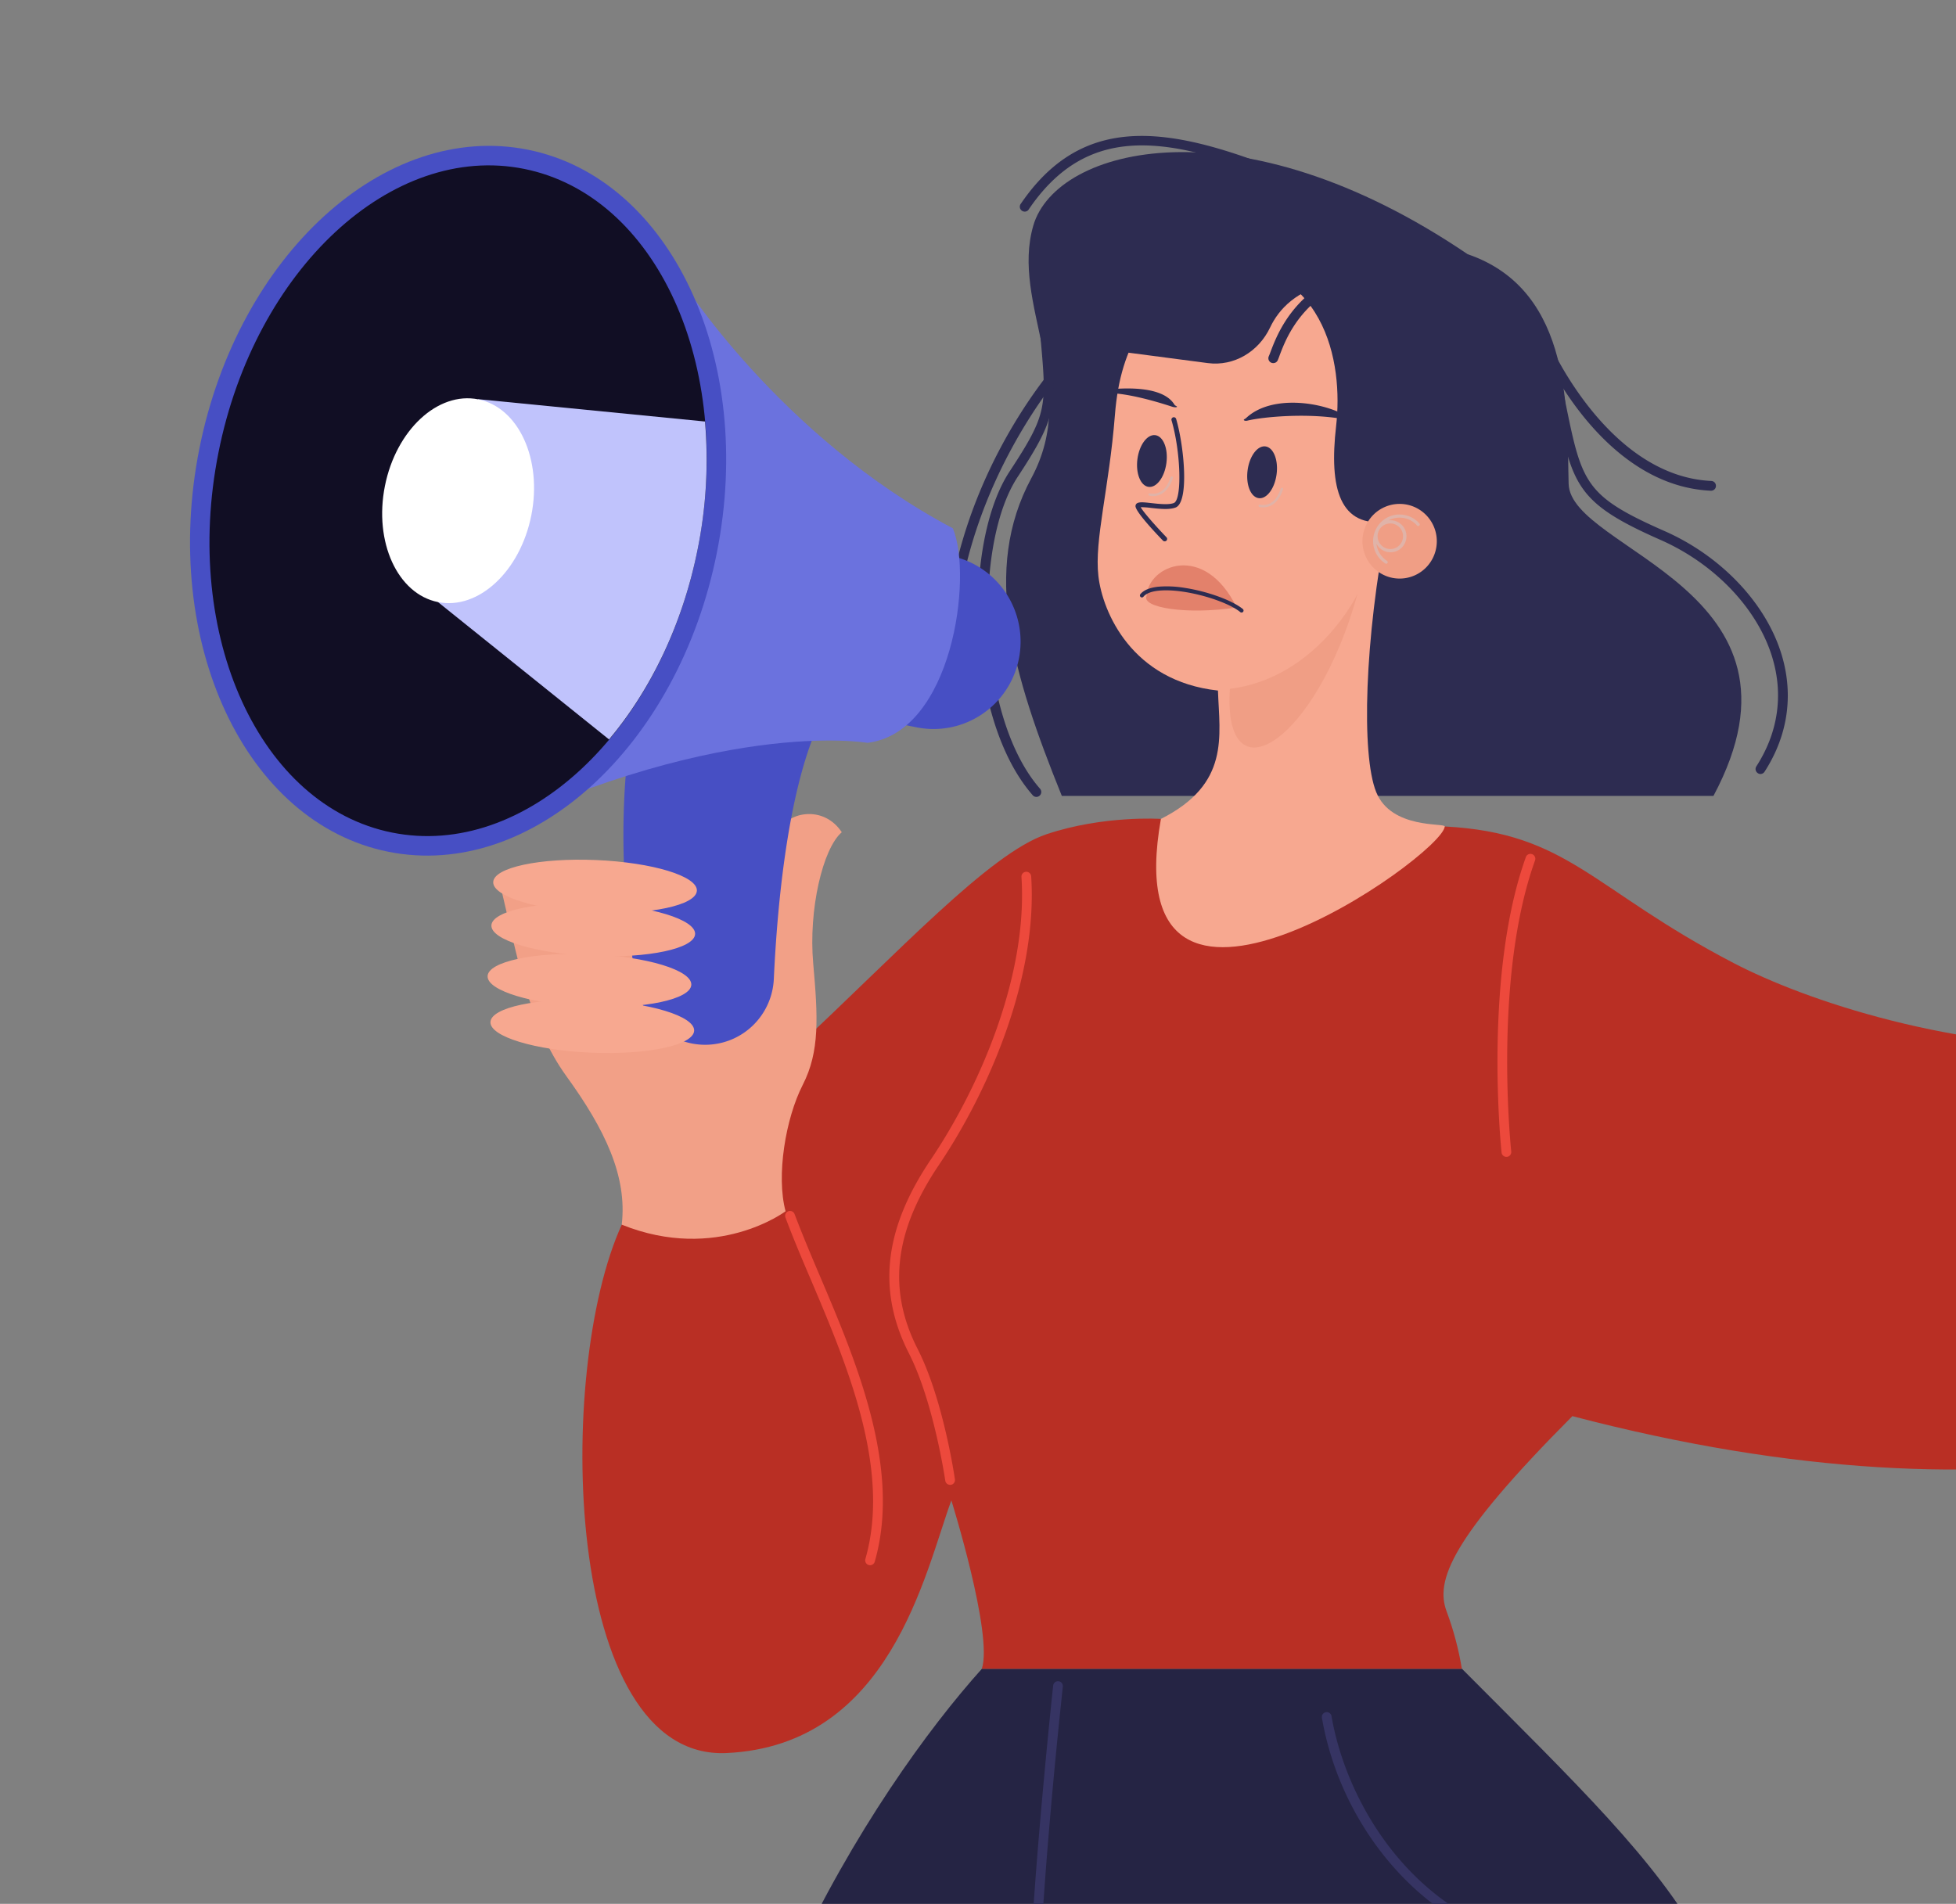
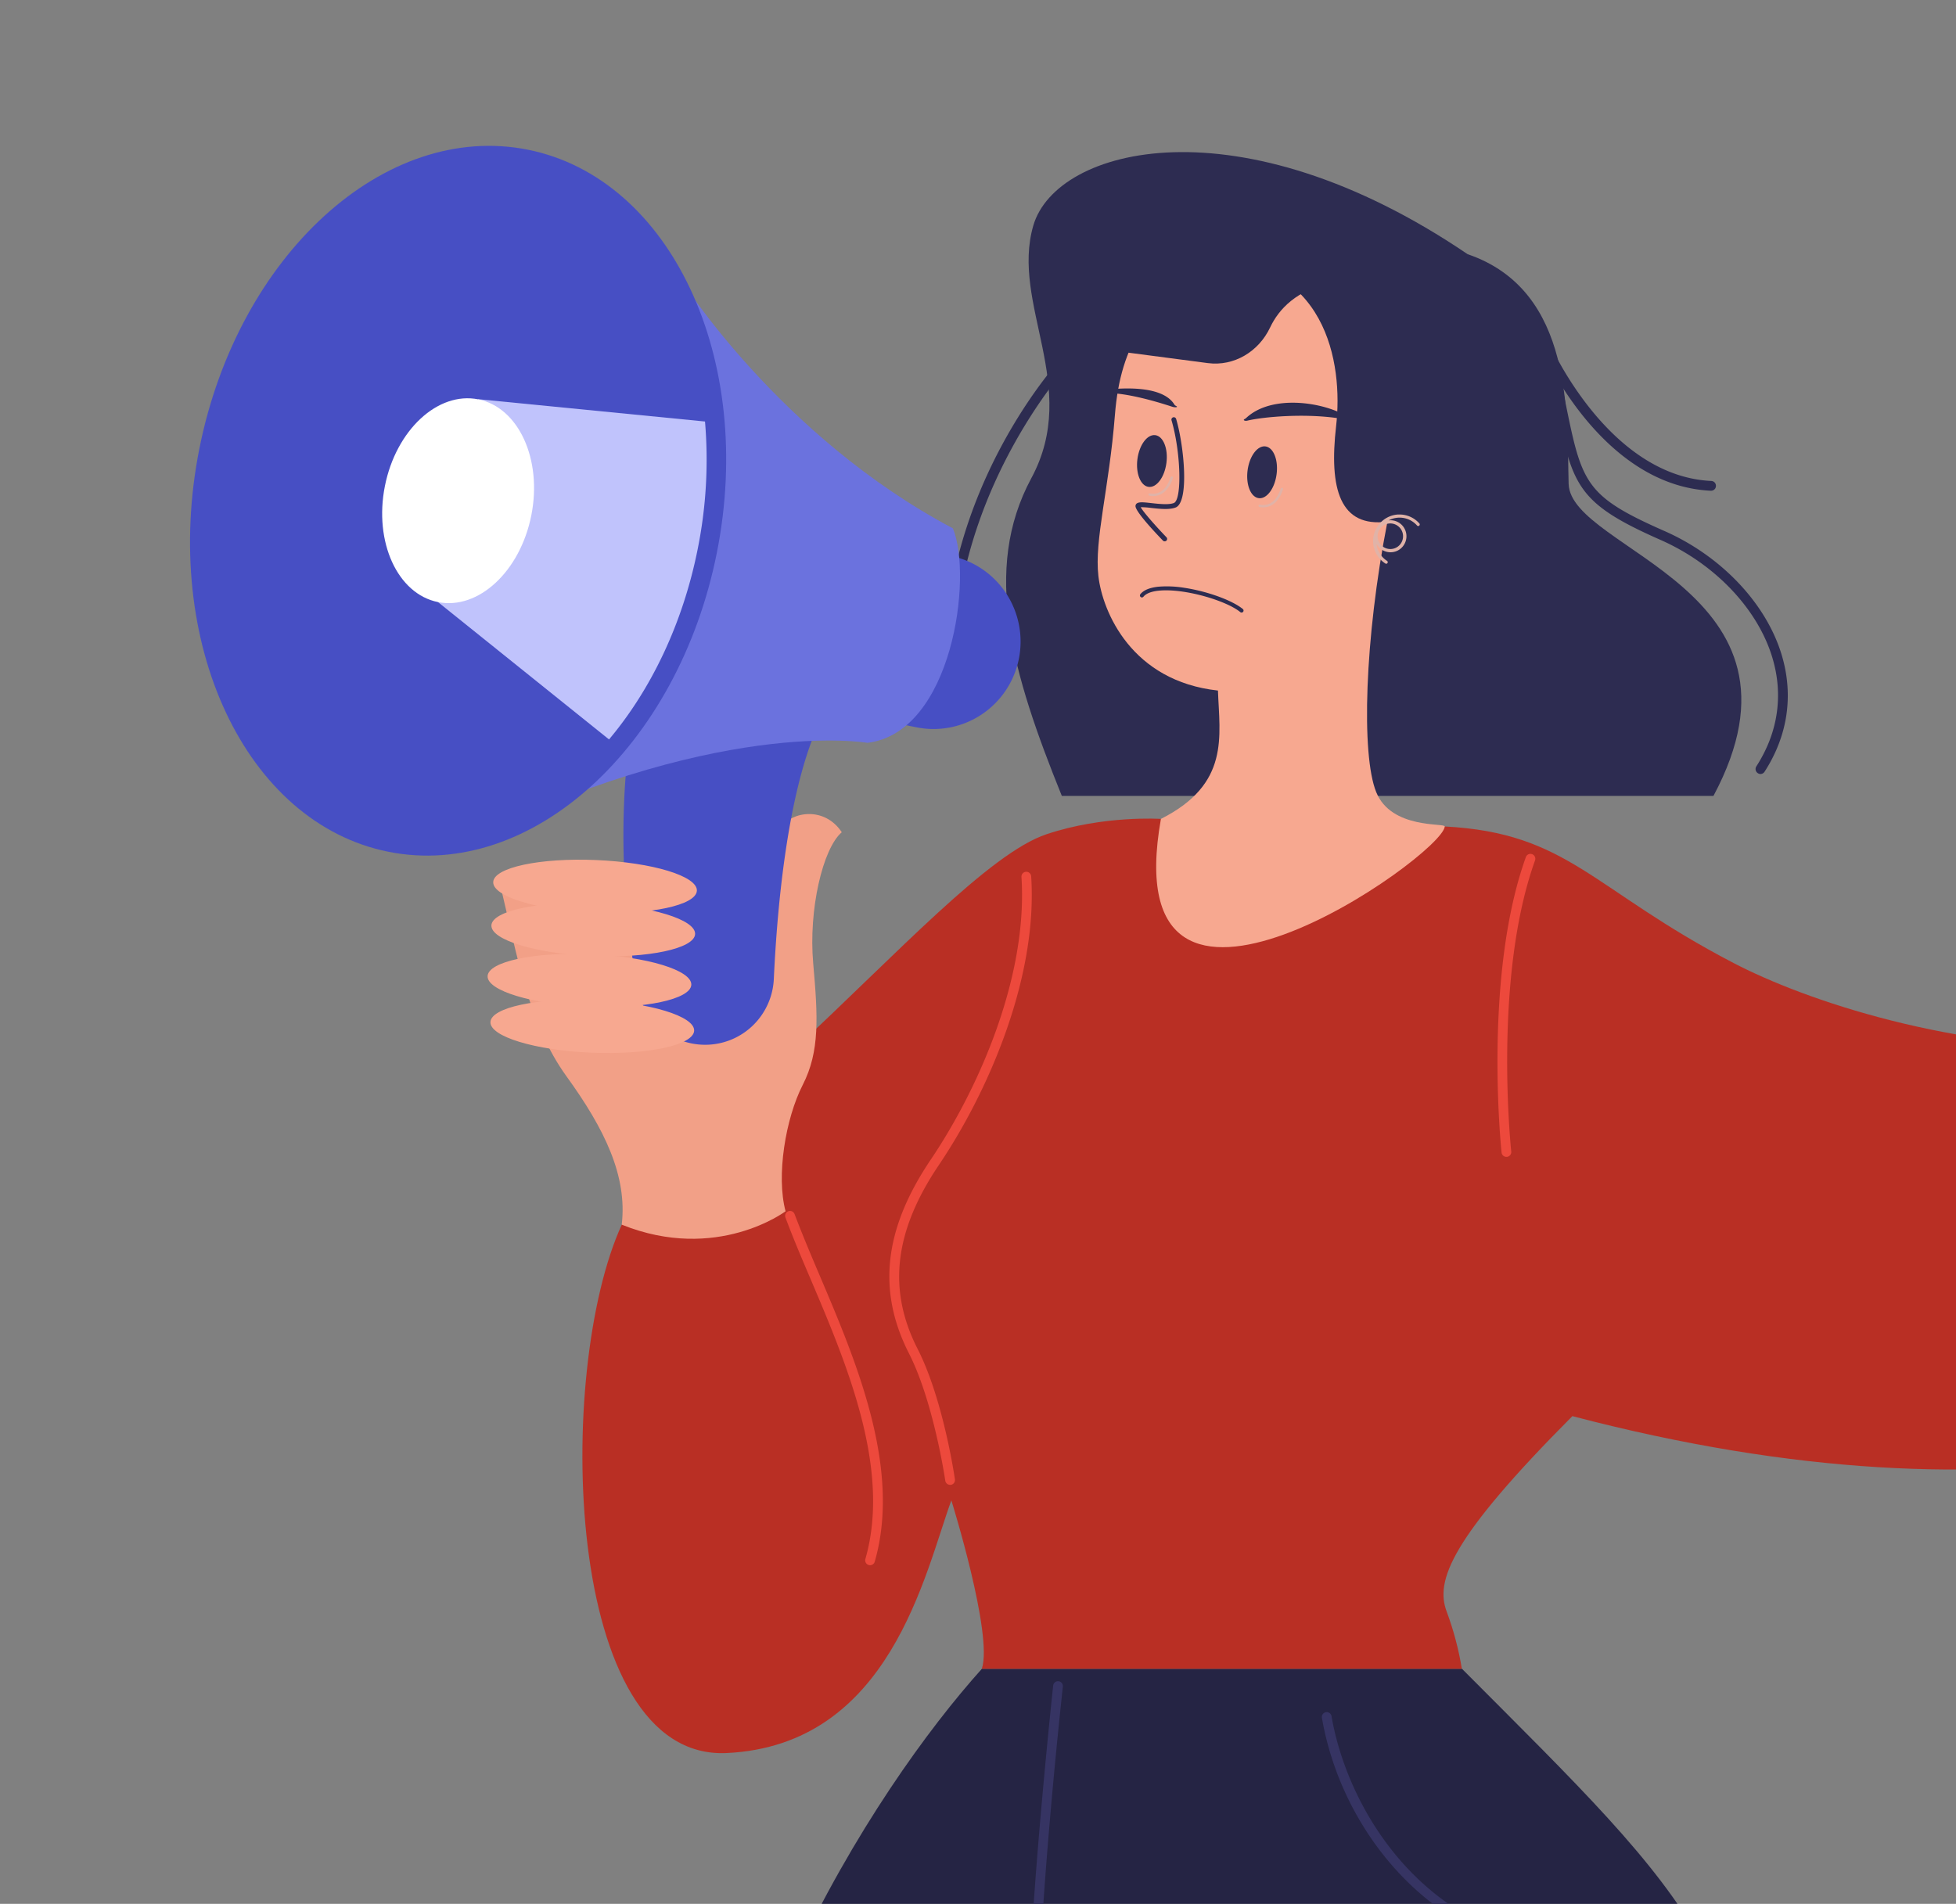
<svg xmlns="http://www.w3.org/2000/svg" width="151" height="147" fill="none">
  <rect width="100%" height="100%" fill="#808080" stroke="none" />
  <path d="M112.864 128.854c17.796 17.886 24.122 23.057 22.798 47.15 0 6.208 1.47 11.972 1.47 11.972H52.854c-.294-27.195 14.709-49.957 22.945-59.122h37.065z" fill="#252444" />
  <path d="M111.535 63.815c9.561.498 11.326 4.834 22.308 10.55 10.982 5.715 45.89 15.76 69.809-12.22 2.942 1.774 10.393 8.278 10.393 8.278-3.334 10.641-23.833 56.954-92.661 38.921-9.414 9.46-10.59 12.711-9.708 15.077.535 1.436.929 2.92 1.177 4.433H75.796c.882-2.659-2.353-13.006-2.353-13.006-2.059 5.617-4.707 18.919-17.355 19.51-12.649.59-13.238-29.561-8.09-40.793s12.207-13.303 13.378-13.598c7.943-7.39 15.002-15.075 19.415-16.554 4.413-1.478 8.825-1.182 8.825-1.182s15.006 4.421 21.919.584z" fill="#B92F24" />
  <path d="M38.583 68.176c1.324 5.542 2.207 10.864 5.148 14.928 2.942 4.064 4.707 7.686 4.266 11.456 7.353 2.956 12.648-1.035 12.648-1.035-.735-2.735 0-7.169 1.324-9.755 1.324-2.587 1.176-5.254.809-9.386-.368-4.131.735-8.869 2.206-10.125-1.323-1.995-3.824-1.626-4.706-.37-.883 1.257-5.663 5.174-5.957 5.322-.294.148-8.09.221-8.825-.074-.735-.295-6.913-.961-6.913-.961z" fill="#F2A087" />
  <path d="M63.44 55.395c-2.601 5.23-3.436 14.453-3.702 20.195A5.34 5.34 0 0 1 58.1 79.2a5.289 5.289 0 0 1-3.667 1.47 5.288 5.288 0 0 1-3.384-1.224 5.335 5.335 0 0 1-1.828-3.112c-2.015-10.8-.63-19.016-.63-19.016l14.848-1.922z" fill="#474FC4" />
  <path d="M113.3 19.628c8.237 2.808 7.648 12.562 7.796 17.736.148 5.173 19.71 8.129 11.179 24.092H81.972c-3.824-9.46-6.178-17.44-2.354-24.536 3.824-7.095-1.617-13.443.154-19.51 1.771-6.066 15.88-9.754 33.528 2.218z" fill="#2D2C51" />
  <path d="M102.062 49.505c8.091 2.54 13.914-4.569 12.301-10.981 2.306-12.393-1.398-25.378-20.85-21.145-9.396-.052-14.558 11.767-7.366 15.96 8.937 10.329 15.915 16.166 15.915 16.166z" fill="#2D2C51" />
  <path d="M94.024 53.32c.125 3.554.941 7.216-4.403 9.91-3.677 20.691 21.68 2.917 21.914.585.038-.29-4.127.23-5.294-2.654-1.167-2.883-.903-11.816.866-20.883-3.661.477-4.521-2.514-3.961-7.386.559-4.872-.74-12.94-10.289-12.94-4.104 3.888-6.34 6.399-6.788 12.097-.448 5.7-1.597 9.633-1.275 12.431.317 2.766 2.568 8.113 9.23 8.84z" fill="#F7A890" />
-   <path d="M95.468 46.905c-3.857.586-7.399.008-6.95-.901.133-2.345 4.444-4.191 6.95.901z" fill="#E3816B" />
  <path d="M91.438 45.388c1.777.27 3.68.964 4.501 1.632a.155.155 0 0 1 .027.22.155.155 0 0 1-.167.05.152.152 0 0 1-.053-.03c-1.097-.897-4.36-1.857-6.31-1.65-.566.06-.967.22-1.162.462a.156.156 0 0 1-.103.058.15.15 0 0 1-.114-.033.154.154 0 0 1-.022-.218c.25-.312.71-.501 1.369-.576a8.247 8.247 0 0 1 2.034.085zm12.425-13.019a.461.461 0 0 0 .115-.026.272.272 0 0 0 .087-.048c.069-.058.002-.097-.066-.138-1.823-1.12-5.844-1.735-7.808.128-.061.06-.195.096-.167.149.014.025.051.044.102.053a.455.455 0 0 0 .17-.009c1.205-.289 4.625-.618 7.458-.112.033.006.07.007.109.003zm-18.64-2.039c.043.01.087.02.13.024.041.005.08.007.113.004.06-.005 1.498-.108 5.024 1.046a.895.895 0 0 0 .218.042c.034.002.064 0 .09-.004a.13.13 0 0 0 .055-.02c.052-.04-.143-.101-.177-.16-1.081-1.834-5.415-1.143-5.589-1.129a.21.21 0 0 0-.07.015c-.016.008-.027.018-.03.03-.003.012.002.025.014.04s.03.03.056.044a.66.66 0 0 0 .166.067zm4.67 11.465a.183.183 0 0 0 .208-.183c0-.05-.02-.097-.055-.132-.856-.89-1.799-1.965-1.986-2.318.266 0 .532.02.796.056.668.076 1.426.154 1.905-.034 1.06-.428.652-4.745.037-6.83a.186.186 0 1 0-.356.107c.715 2.424.82 6.119.18 6.377-.393.154-1.13.075-1.726.009-.744-.083-1.193-.134-1.237.209-.045.343 1.127 1.658 2.12 2.688.03.03.07.049.114.051zm7.279-3.332c-.618-.081-1.003-1.04-.86-2.143.144-1.103.762-1.93 1.38-1.85.618.082 1.003 1.041.859 2.144-.144 1.102-.76 1.93-1.379 1.85z" fill="#2D2C51" />
  <path d="M97.333 39.165c.385.051 1.257 0 1.715-1.38a.095.095 0 0 0-.005-.07.094.094 0 0 0-.089-.053.093.093 0 0 0-.081.063c-.448 1.338-1.27 1.312-1.604 1.236a.092.092 0 0 0-.11.071.092.092 0 0 0 .036.098.09.09 0 0 0 .034.014c.034.01.07.016.104.021z" fill="#E0B3A8" />
  <path d="M88.667 37.593c-.618-.081-1.003-1.041-.86-2.144.144-1.102.761-1.93 1.38-1.849.618.081 1.002 1.04.859 2.143-.144 1.103-.76 1.931-1.379 1.85z" fill="#2D2C51" />
  <path d="M88.832 38.294c.384.05 1.254 0 1.714-1.38a.093.093 0 1 0-.177-.06c-.446 1.337-1.268 1.311-1.602 1.236a.093.093 0 0 0-.11.07.094.094 0 0 0 .07.112c.035.009.07.016.105.022z" fill="#E0B3A8" />
-   <path d="M106.992 44.47a2.888 2.888 0 0 1-1.61-3.742 2.865 2.865 0 0 1 3.725-1.618 2.888 2.888 0 0 1 1.61 3.743 2.865 2.865 0 0 1-3.725 1.618z" fill="#F09E85" />
  <path d="M107.943 39.73a2.03 2.03 0 0 1 1.644.704.123.123 0 0 1-.028.154.12.12 0 0 1-.155 0 1.796 1.796 0 0 0-2.211-.404c.026 0 .05-.01.078-.011a1.226 1.226 0 0 1 1.118.577 1.242 1.242 0 0 1-.429 1.728 1.228 1.228 0 0 1-1.702-.496 1.812 1.812 0 0 0 .818 1.323.123.123 0 0 1-.004.208.12.12 0 0 1-.125-.003 2.06 2.06 0 0 1-.188-3.328 2.04 2.04 0 0 1 1.184-.456v.005zm-.563 2.662a.98.98 0 0 0 .877-.655.99.99 0 0 0-.782-1.309.98.98 0 0 0-1.125 1.027.992.992 0 0 0 .655.881.98.98 0 0 0 .38.056h-.005z" fill="#E0B3A8" />
-   <path d="M94.944 53.188c6.722-.84 9.852-7.32 9.852-7.32-3.219 11.558-10.403 15.947-9.852 7.32z" fill="#F09E85" />
  <path d="M102.849 21.8c-2.768.594-4.13 2.07-4.802 3.492-.878 1.855-2.777 3.01-4.81 2.743l-8.53-1.12 6.913-8.11s4.668.424 4.946.463c.278.038 6.283 2.532 6.283 2.532z" fill="#2D2C51" />
-   <path d="M98.297 28.037a.372.372 0 0 0 .345-.227 6.03 6.03 0 0 0 .154-.4c.382-1.005 1.179-3.091 3.436-4.664a.366.366 0 0 0 .111-.104.374.374 0 0 0-.251-.59.37.37 0 0 0-.287.076c-2.448 1.7-3.302 3.939-3.712 5.014a6.019 6.019 0 0 1-.145.368.377.377 0 0 0 .194.497.366.366 0 0 0 .156.03zm8.385-10.741a.375.375 0 0 0 .37-.3.383.383 0 0 0-.216-.424l-.804-.354c-12.301-5.424-21.18-9.34-27.216-.5a.379.379 0 0 0 .513.55.378.378 0 0 0 .102-.121c5.678-8.327 13.878-4.712 26.293.763l.805.354c.048.021.1.033.153.032zm-26.67 44.236a.38.38 0 0 0 .281-.627c-4.845-5.526-5.163-18.86-1.733-24.078 3.059-4.655 2.99-5.45 2.536-10.614a252.37 252.37 0 0 1-.22-2.627.378.378 0 0 0-.403-.347.375.375 0 0 0-.346.405c.076.998.154 1.87.22 2.639.452 5.156.5 5.695-2.414 10.13-3.606 5.486-3.372 19.102 1.796 24.994a.377.377 0 0 0 .283.125z" fill="#2D2C51" />
  <path d="M73.346 49.615a.374.374 0 0 0 .375-.354c.787-12.35 8.734-21.06 8.814-21.14a.379.379 0 0 0-.266-.643c-.1 0-.196.04-.266.11-.082.082-8.214 8.794-9.032 21.625a.38.38 0 0 0 .21.363.371.371 0 0 0 .142.038l.023.001zm62.556 10.149a.377.377 0 0 0 .315-.171c1.798-2.782 2.258-5.903 1.332-9.007-1.186-3.971-4.651-7.641-9.046-9.58-6.189-2.726-6.387-3.7-7.674-10.03-.154-.787-.336-1.653-.542-2.611a.373.373 0 0 0-.444-.292.38.38 0 0 0-.292.299.384.384 0 0 0 .001.147c.205.955.38 1.819.54 2.602 1.293 6.365 1.562 7.689 8.11 10.572 4.197 1.855 7.503 5.337 8.626 9.103.862 2.885.432 5.782-1.241 8.378a.379.379 0 0 0 .111.522.364.364 0 0 0 .204.068z" fill="#2D2C51" />
  <path d="M132.084 37.89a.373.373 0 0 0 .384-.367.374.374 0 0 0-.365-.387c-7.996-.378-12.474-10.606-12.518-10.71a.392.392 0 0 0-.083-.12.375.375 0 0 0-.638.276c0 .048.011.097.03.143.188.439 4.701 10.765 13.173 11.166h.017z" fill="#2D2C51" />
  <path d="M65.658 55.135l5.096 1.023a6.684 6.684 0 0 0 5.043-1.003 6.731 6.731 0 0 0 1.855-1.86 6.778 6.778 0 0 0 .007-7.5 6.717 6.717 0 0 0-4.271-2.875l-5.098-1.023a6.69 6.69 0 0 0-5.042 1.003 6.751 6.751 0 0 0-2.86 4.293 6.784 6.784 0 0 0 .998 5.068 6.735 6.735 0 0 0 1.851 1.864 6.698 6.698 0 0 0 2.42 1.01z" fill="#474FC4" />
  <path d="M73.56 40.794C60.127 33.674 52.539 21.55 52.539 21.55L35.122 65.38c19.96-10.11 31.844-8.023 31.844-8.023 6.557-.793 8.152-12.833 6.594-16.563z" fill="#6B72DE" />
  <path d="M29.976 65.766c-11.032-2.215-17.563-16.145-14.587-31.114C18.366 19.683 29.722 9.345 40.754 11.56c11.033 2.215 17.563 16.146 14.587 31.114-2.977 14.969-14.333 25.307-25.365 23.092z" fill="#474FC4" />
-   <path d="M30.27 64.286c-10.218-2.052-16.22-15.187-13.406-29.338 2.814-14.151 13.378-23.96 23.596-21.908 10.218 2.052 16.22 15.187 13.406 29.338-2.814 14.151-13.378 23.96-23.596 21.908z" fill="#110E24" />
  <path d="M53.866 42.371c-1.157 5.813-3.63 10.894-6.85 14.723l-13.209-10.61 3.112-15.661 17.506 1.723a34.83 34.83 0 0 1-.56 9.825z" fill="#C0C3FC" />
  <path d="M33.809 46.488c-3.121-.627-4.955-4.639-4.095-8.961.86-4.322 4.086-7.318 7.207-6.692 3.121.627 4.955 4.64 4.095 8.961-.859 4.323-4.086 7.319-7.207 6.692z" fill="#fff" />
  <path d="M38.076 68.105c-.048 1.122 3.433 2.18 7.776 2.366 4.342.185 7.9-.575 7.946-1.7.046-1.125-3.434-2.18-7.776-2.364-4.342-.184-7.9.576-7.946 1.698z" fill="#F7A890" />
  <path d="M45.713 73.816c-4.343-.184-7.825-1.243-7.777-2.364.047-1.12 3.605-1.88 7.948-1.696 4.342.185 7.824 1.243 7.777 2.364-.047 1.121-3.606 1.88-7.948 1.696z" fill="#F7A890" />
  <path d="M45.42 77.733c-4.343-.184-7.825-1.243-7.778-2.364.047-1.121 3.606-1.88 7.948-1.696 4.343.184 7.825 1.243 7.778 2.364-.047 1.121-3.606 1.88-7.948 1.696z" fill="#F7A890" />
  <path d="M45.64 81.28c-4.343-.185-7.825-1.244-7.778-2.365.047-1.121 3.606-1.88 7.948-1.696 4.343.184 7.825 1.243 7.777 2.364-.047 1.121-3.605 1.88-7.948 1.696z" fill="#F7A890" />
  <path d="M116.291 89.325h.041a.376.376 0 0 0 .333-.417c-.014-.133-1.423-13.421 1.845-22.493a.382.382 0 0 0-.234-.462.374.374 0 0 0-.474.205c-3.324 9.237-1.897 22.697-1.883 22.832a.376.376 0 0 0 .372.335zm-42.945 25.324a.242.242 0 0 0 .054 0 .367.367 0 0 0 .31-.28.381.381 0 0 0 .008-.148c-.037-.252-.913-6.214-2.881-10.07-2.33-4.566-1.809-9.078 1.643-14.198 3.788-5.617 7.647-14.428 7.124-22.31a.379.379 0 0 0-.399-.33.376.376 0 0 0-.351.381c.51 7.69-3.278 16.322-6.995 21.835-3.622 5.373-4.151 10.129-1.691 14.967 1.91 3.742 2.798 9.773 2.806 9.835a.378.378 0 0 0 .372.318zm-6.18 6.207a.376.376 0 0 0 .362-.272c2.075-7.222-1.432-15.47-4.249-22.096-.716-1.683-1.384-3.273-1.939-4.744a.376.376 0 1 0-.704.265c.553 1.488 1.23 3.09 1.951 4.776 2.768 6.517 6.22 14.628 4.218 21.591a.38.38 0 0 0 .361.48z" fill="#ED493C" />
  <path d="M88.149 187.024h.043a.372.372 0 0 0 .318-.27.383.383 0 0 0 .013-.147l-2.648-23.501a.38.38 0 0 0-.308-.329c-.03 0-3.189-.593-5.017-1.724-1.076-.983-.032-16.617 1.5-30.824a.383.383 0 0 0-.08-.277.375.375 0 0 0-.666.195c-.01.074-.817 7.595-1.384 15.163-1.157 15.526-.183 16.129.233 16.379 1.642 1.015 4.166 1.596 5.002 1.769l2.614 23.226a.382.382 0 0 0 .38.34zm35.051-35.847a25.52 25.52 0 0 0 4.283-.371.374.374 0 0 0 .308-.435.373.373 0 0 0-.434-.309c-15.376 2.6-23.118-9.086-24.57-17.577a.377.377 0 0 0-.741.128c.901 5.266 3.691 10.243 7.664 13.655 2.758 2.371 7.185 4.909 13.49 4.909z" fill="#363463" />
</svg>